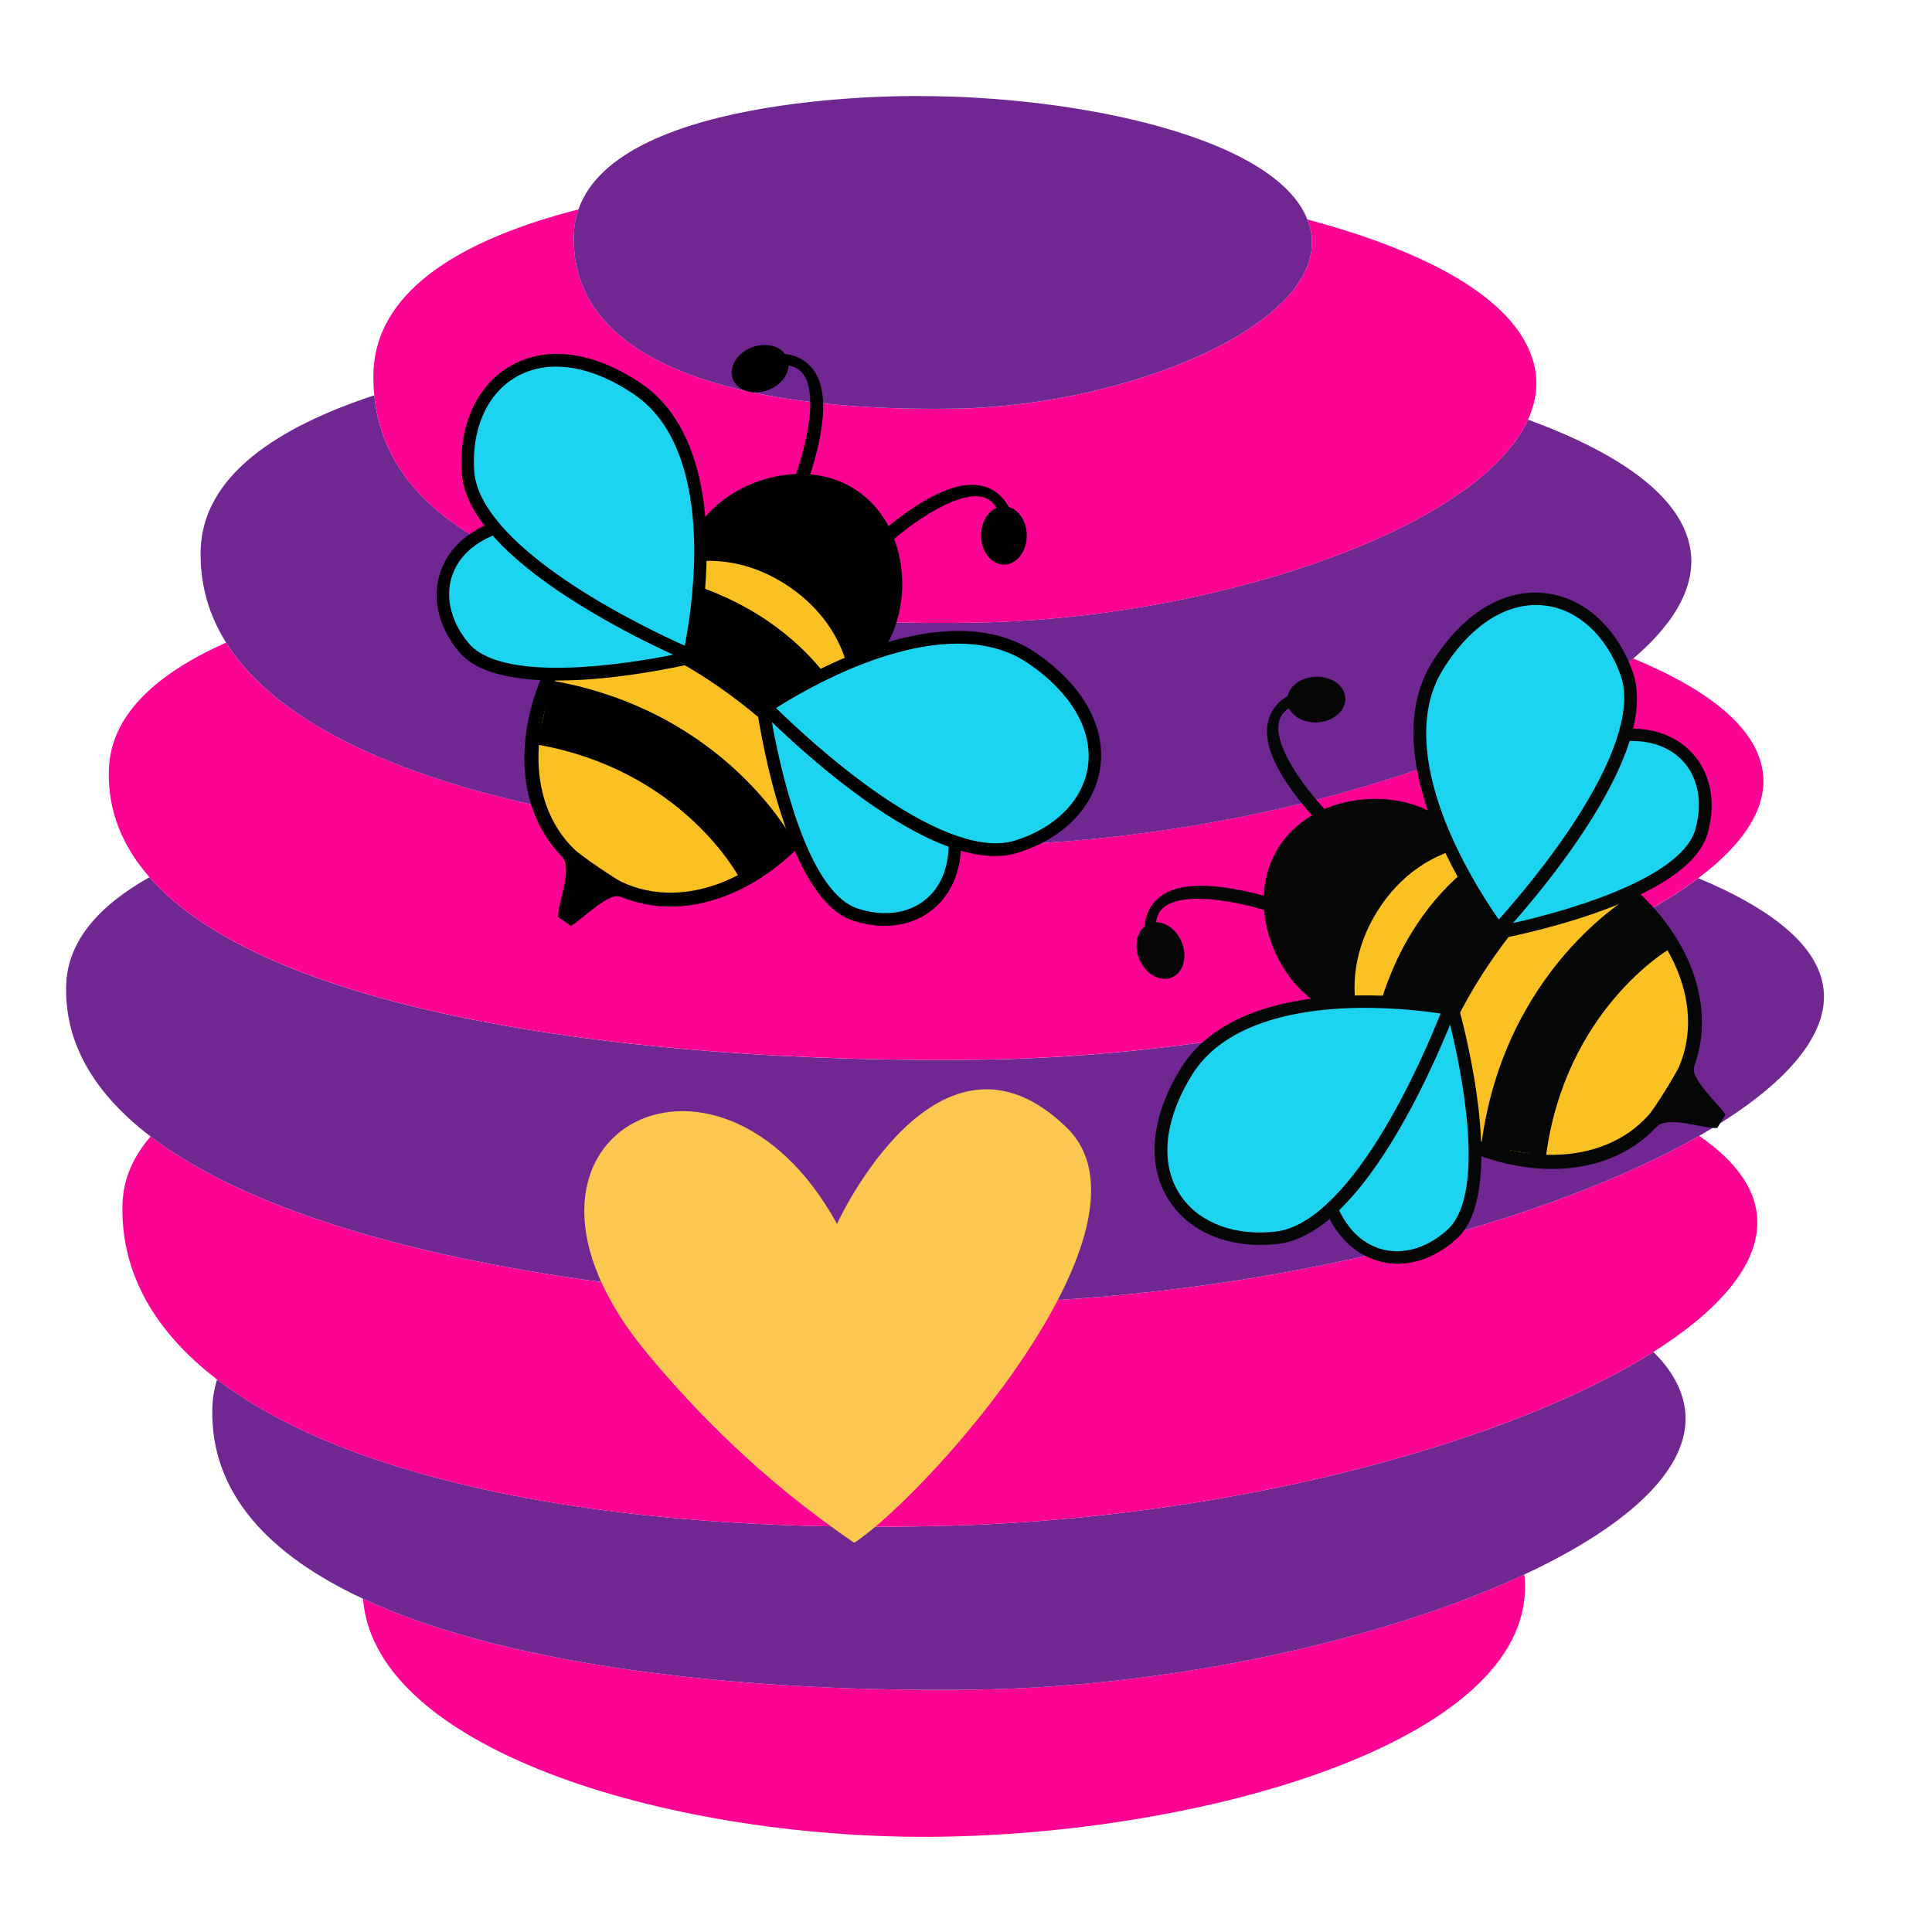
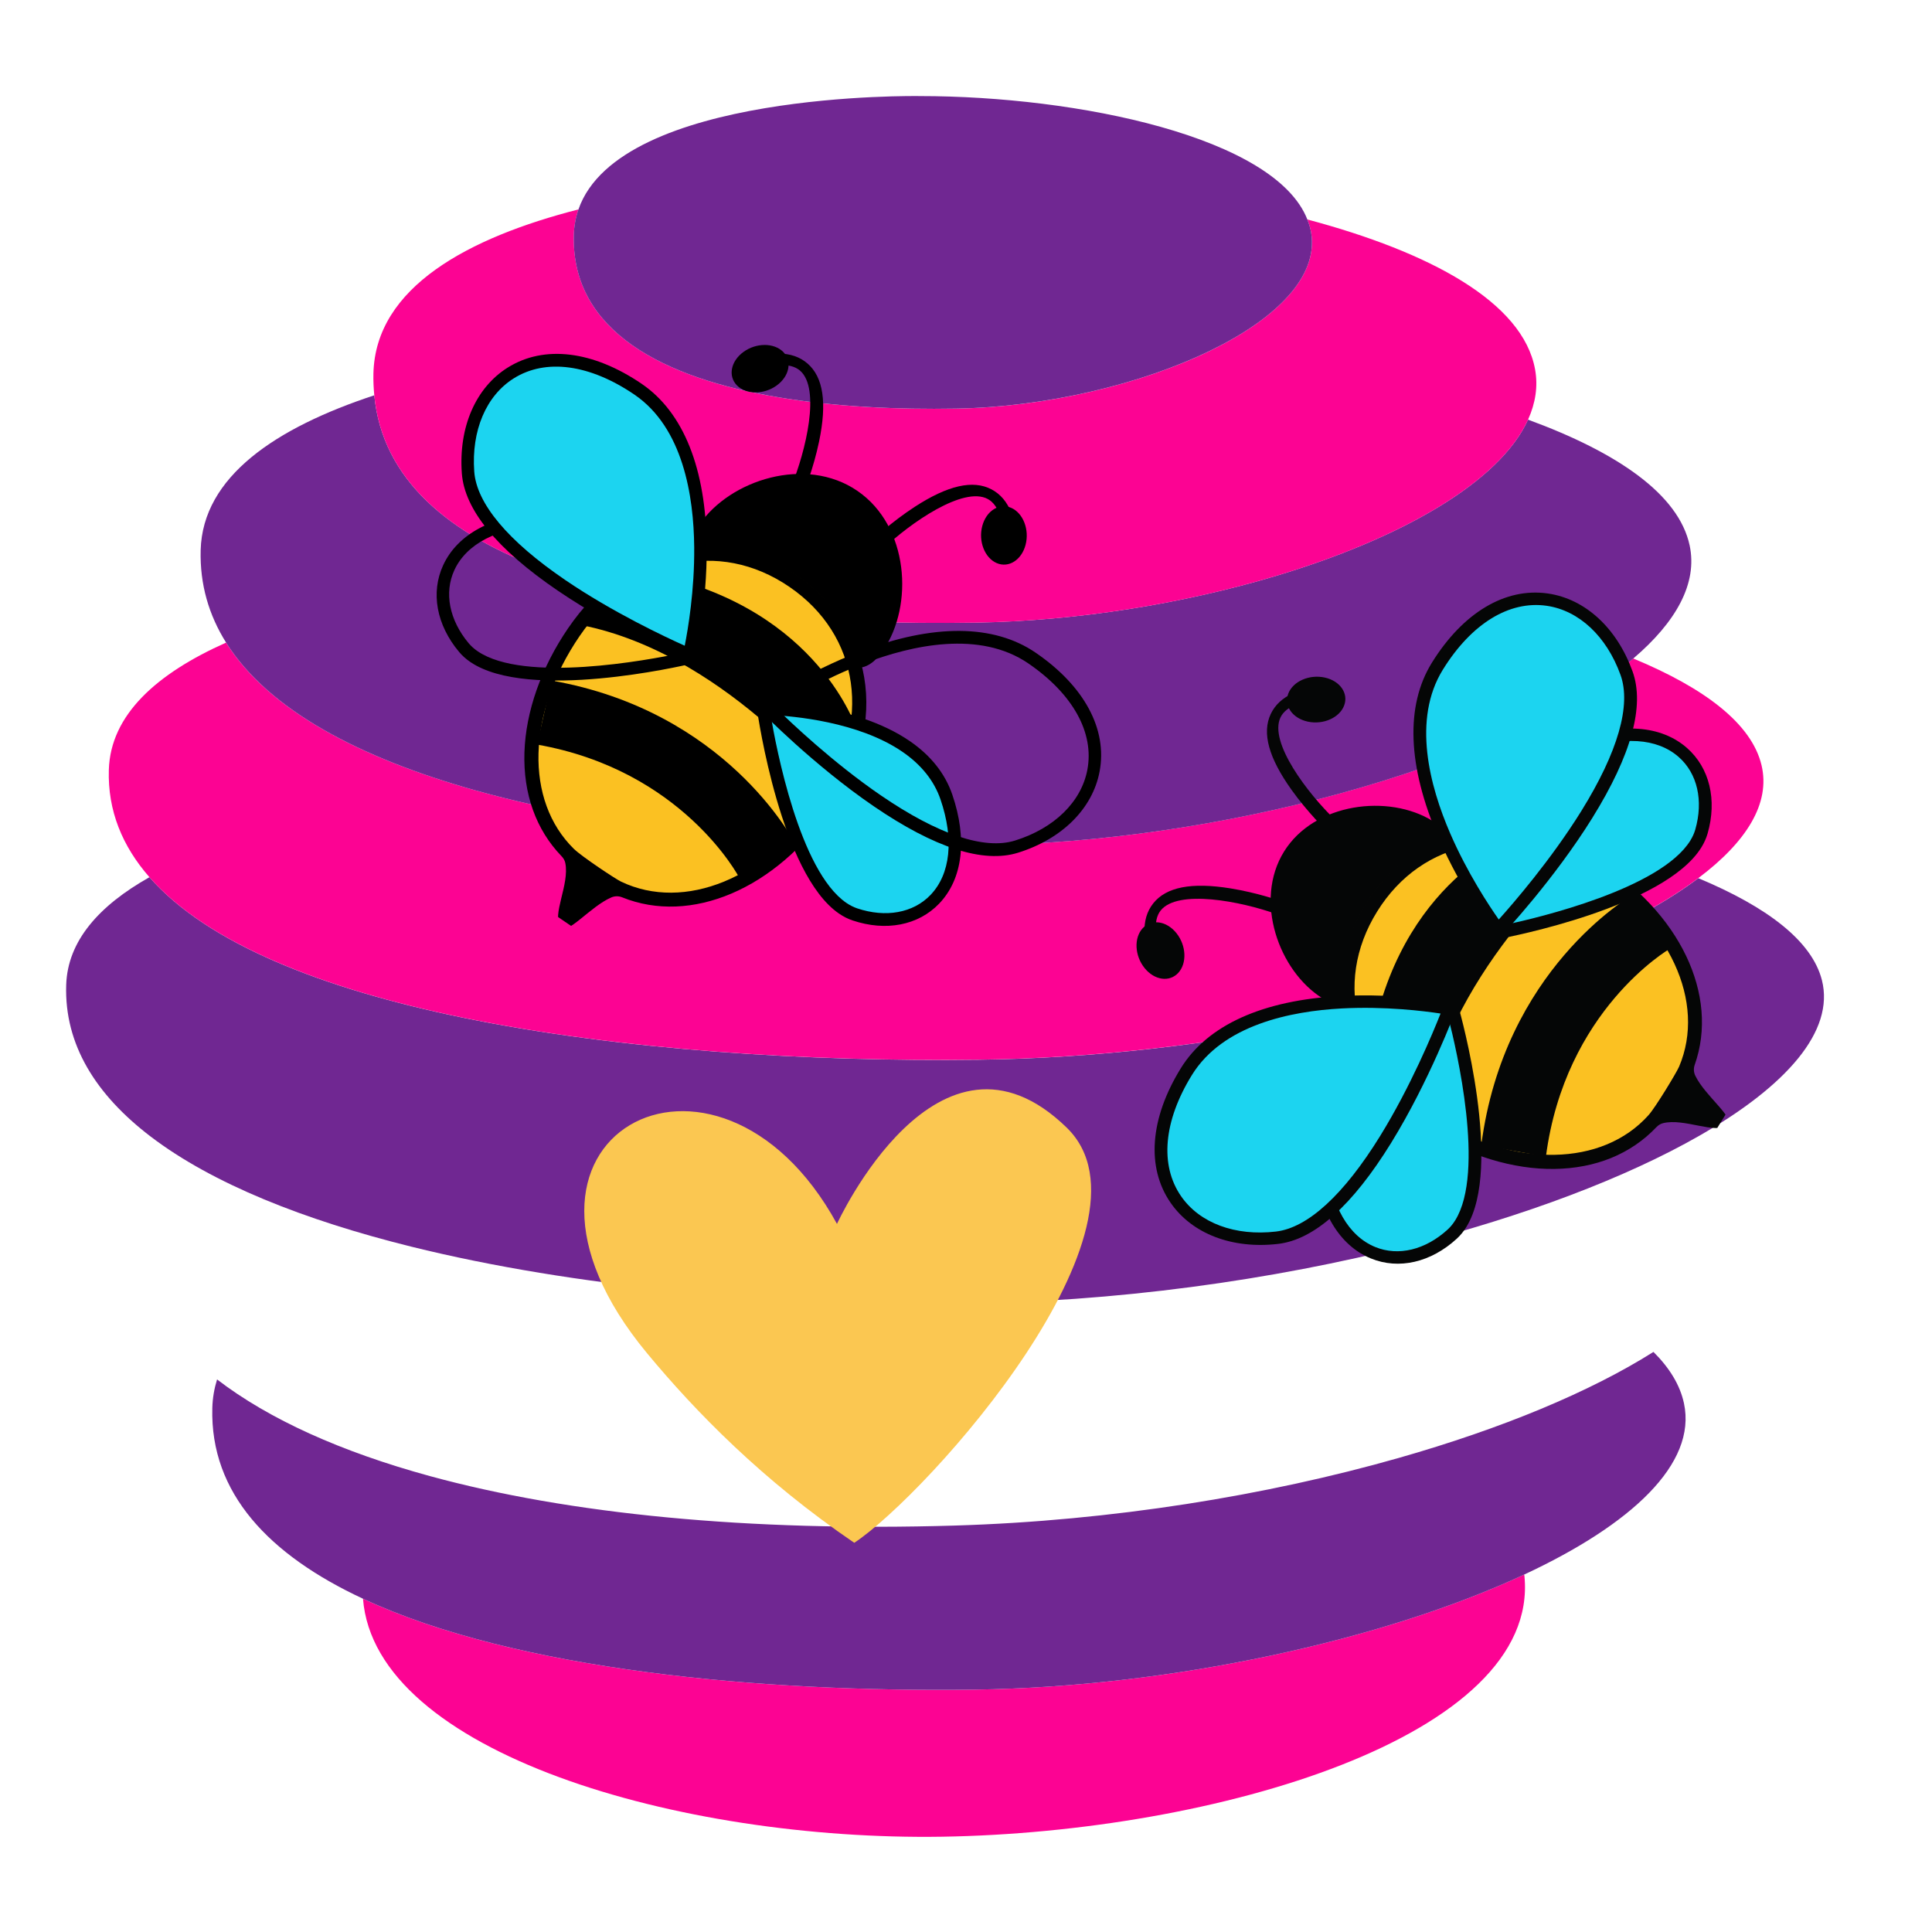
<svg xmlns="http://www.w3.org/2000/svg" width="500" zoomAndPan="magnify" viewBox="0 0 375 375" height="500" preserveAspectRatio="xMidYMid meet" version="1.0">
  <defs>
    <clipPath id="8384fbc05b">
      <path d="M 70 305 L 296 305 L 296 356.488 L 70 356.488 Z M 70 305 " clip-rule="nonzero" />
    </clipPath>
    <clipPath id="45a0c1b3f9">
      <path d="M 12.457 170 L 354.863 170 L 354.863 254 L 12.457 254 Z M 12.457 170 " clip-rule="nonzero" />
    </clipPath>
    <clipPath id="e21833be58">
      <path d="M 135 93 L 174 93 L 174 129 L 135 129 Z M 135 93 " clip-rule="nonzero" />
    </clipPath>
    <clipPath id="7721952658">
      <path d="M 112.695 39.949 L 238.07 125.508 L 172.41 221.73 L 47.031 136.172 Z M 112.695 39.949 " clip-rule="nonzero" />
    </clipPath>
    <clipPath id="49d018d217">
      <path d="M 112.695 39.949 L 238.07 125.508 L 172.41 221.73 L 47.031 136.172 Z M 112.695 39.949 " clip-rule="nonzero" />
    </clipPath>
    <clipPath id="6ff4246443">
      <path d="M 134 91 L 176 91 L 176 130 L 134 130 Z M 134 91 " clip-rule="nonzero" />
    </clipPath>
    <clipPath id="4f8202e2ca">
      <path d="M 112.695 39.949 L 238.07 125.508 L 172.41 221.73 L 47.031 136.172 Z M 112.695 39.949 " clip-rule="nonzero" />
    </clipPath>
    <clipPath id="af1ec54d1b">
      <path d="M 112.695 39.949 L 238.07 125.508 L 172.41 221.73 L 47.031 136.172 Z M 112.695 39.949 " clip-rule="nonzero" />
    </clipPath>
    <clipPath id="c47005da4a">
      <path d="M 103 106 L 168 106 L 168 174 L 103 174 Z M 103 106 " clip-rule="nonzero" />
    </clipPath>
    <clipPath id="687934f086">
      <path d="M 112.695 39.949 L 238.07 125.508 L 172.41 221.73 L 47.031 136.172 Z M 112.695 39.949 " clip-rule="nonzero" />
    </clipPath>
    <clipPath id="5eb79d6544">
      <path d="M 112.695 39.949 L 238.07 125.508 L 172.41 221.73 L 47.031 136.172 Z M 112.695 39.949 " clip-rule="nonzero" />
    </clipPath>
    <clipPath id="f68b2a249d">
      <path d="M 101 106 L 169 106 L 169 181 L 101 181 Z M 101 106 " clip-rule="nonzero" />
    </clipPath>
    <clipPath id="cc6658b591">
      <path d="M 112.695 39.949 L 238.07 125.508 L 172.41 221.73 L 47.031 136.172 Z M 112.695 39.949 " clip-rule="nonzero" />
    </clipPath>
    <clipPath id="64e0eab35b">
      <path d="M 112.695 39.949 L 238.07 125.508 L 172.41 221.73 L 47.031 136.172 Z M 112.695 39.949 " clip-rule="nonzero" />
    </clipPath>
    <clipPath id="c7f8edc5de">
      <path d="M 129.199 93.961 L 180.43 128.918 L 133.891 197.117 L 82.66 162.16 Z M 129.199 93.961 " clip-rule="nonzero" />
    </clipPath>
    <clipPath id="b43b5eb06e">
      <path d="M 104 132 L 155 132 L 155 171 L 104 171 Z M 104 132 " clip-rule="nonzero" />
    </clipPath>
    <clipPath id="7ccfef147a">
      <path d="M 112.695 39.949 L 238.07 125.508 L 172.41 221.73 L 47.031 136.172 Z M 112.695 39.949 " clip-rule="nonzero" />
    </clipPath>
    <clipPath id="a59af41c0f">
      <path d="M 112.695 39.949 L 238.07 125.508 L 172.41 221.73 L 47.031 136.172 Z M 112.695 39.949 " clip-rule="nonzero" />
    </clipPath>
    <clipPath id="f1d830f730">
      <path d="M 111 110 L 167 110 L 167 154 L 111 154 Z M 111 110 " clip-rule="nonzero" />
    </clipPath>
    <clipPath id="34aa78c24e">
      <path d="M 112.695 39.949 L 238.07 125.508 L 172.41 221.73 L 47.031 136.172 Z M 112.695 39.949 " clip-rule="nonzero" />
    </clipPath>
    <clipPath id="1ed393f527">
      <path d="M 112.695 39.949 L 238.07 125.508 L 172.41 221.73 L 47.031 136.172 Z M 112.695 39.949 " clip-rule="nonzero" />
    </clipPath>
    <clipPath id="18d57c171a">
      <path d="M 142 68 L 160 68 L 160 96 L 142 96 Z M 142 68 " clip-rule="nonzero" />
    </clipPath>
    <clipPath id="5552e807a0">
      <path d="M 112.695 39.949 L 238.07 125.508 L 172.41 221.73 L 47.031 136.172 Z M 112.695 39.949 " clip-rule="nonzero" />
    </clipPath>
    <clipPath id="18a05377f2">
      <path d="M 112.695 39.949 L 238.07 125.508 L 172.41 221.73 L 47.031 136.172 Z M 112.695 39.949 " clip-rule="nonzero" />
    </clipPath>
    <clipPath id="58a174bed4">
      <path d="M 142 66 L 154 66 L 154 77 L 142 77 Z M 142 66 " clip-rule="nonzero" />
    </clipPath>
    <clipPath id="57ab32b64e">
      <path d="M 112.695 39.949 L 238.07 125.508 L 172.41 221.73 L 47.031 136.172 Z M 112.695 39.949 " clip-rule="nonzero" />
    </clipPath>
    <clipPath id="536ca6c92e">
      <path d="M 112.695 39.949 L 238.07 125.508 L 172.41 221.73 L 47.031 136.172 Z M 112.695 39.949 " clip-rule="nonzero" />
    </clipPath>
    <clipPath id="4ad2ac5a2e">
      <path d="M 169 94 L 198 94 L 198 108 L 169 108 Z M 169 94 " clip-rule="nonzero" />
    </clipPath>
    <clipPath id="107c59fb2c">
      <path d="M 112.695 39.949 L 238.07 125.508 L 172.41 221.73 L 47.031 136.172 Z M 112.695 39.949 " clip-rule="nonzero" />
    </clipPath>
    <clipPath id="c13a7fe46a">
      <path d="M 112.695 39.949 L 238.07 125.508 L 172.41 221.73 L 47.031 136.172 Z M 112.695 39.949 " clip-rule="nonzero" />
    </clipPath>
    <clipPath id="34b4213069">
      <path d="M 190 98 L 200 98 L 200 110 L 190 110 Z M 190 98 " clip-rule="nonzero" />
    </clipPath>
    <clipPath id="208251576c">
      <path d="M 112.695 39.949 L 238.07 125.508 L 172.41 221.73 L 47.031 136.172 Z M 112.695 39.949 " clip-rule="nonzero" />
    </clipPath>
    <clipPath id="da6ab0e416">
      <path d="M 112.695 39.949 L 238.07 125.508 L 172.41 221.73 L 47.031 136.172 Z M 112.695 39.949 " clip-rule="nonzero" />
    </clipPath>
    <clipPath id="47324b3e71">
      <path d="M 148 137 L 186 137 L 186 179 L 148 179 Z M 148 137 " clip-rule="nonzero" />
    </clipPath>
    <clipPath id="06e3df93fe">
      <path d="M 112.695 39.949 L 238.07 125.508 L 172.41 221.73 L 47.031 136.172 Z M 112.695 39.949 " clip-rule="nonzero" />
    </clipPath>
    <clipPath id="1b9da81903">
      <path d="M 112.695 39.949 L 238.07 125.508 L 172.41 221.73 L 47.031 136.172 Z M 112.695 39.949 " clip-rule="nonzero" />
    </clipPath>
    <clipPath id="de3b3a1137">
      <path d="M 146 136 L 187 136 L 187 180 L 146 180 Z M 146 136 " clip-rule="nonzero" />
    </clipPath>
    <clipPath id="3c735785d4">
      <path d="M 112.695 39.949 L 238.07 125.508 L 172.41 221.73 L 47.031 136.172 Z M 112.695 39.949 " clip-rule="nonzero" />
    </clipPath>
    <clipPath id="5ebc3d159a">
      <path d="M 112.695 39.949 L 238.07 125.508 L 172.41 221.73 L 47.031 136.172 Z M 112.695 39.949 " clip-rule="nonzero" />
    </clipPath>
    <clipPath id="c5e59df5a7">
      <path d="M 148 123 L 213 123 L 213 165 L 148 165 Z M 148 123 " clip-rule="nonzero" />
    </clipPath>
    <clipPath id="42519142c4">
      <path d="M 112.695 39.949 L 238.07 125.508 L 172.41 221.73 L 47.031 136.172 Z M 112.695 39.949 " clip-rule="nonzero" />
    </clipPath>
    <clipPath id="ca30de2b60">
-       <path d="M 112.695 39.949 L 238.07 125.508 L 172.41 221.73 L 47.031 136.172 Z M 112.695 39.949 " clip-rule="nonzero" />
-     </clipPath>
+       </clipPath>
    <clipPath id="587191956c">
      <path d="M 146 122 L 214 122 L 214 167 L 146 167 Z M 146 122 " clip-rule="nonzero" />
    </clipPath>
    <clipPath id="a6e88d4833">
      <path d="M 112.695 39.949 L 238.07 125.508 L 172.41 221.73 L 47.031 136.172 Z M 112.695 39.949 " clip-rule="nonzero" />
    </clipPath>
    <clipPath id="444a9553de">
      <path d="M 112.695 39.949 L 238.07 125.508 L 172.41 221.73 L 47.031 136.172 Z M 112.695 39.949 " clip-rule="nonzero" />
    </clipPath>
    <clipPath id="7ad245a317">
      <path d="M 168.77 104.551 L 221.488 140.523 L 197.422 175.789 L 144.707 139.812 Z M 168.77 104.551 " clip-rule="nonzero" />
    </clipPath>
    <clipPath id="f1fbb25863">
      <path d="M 85 100 L 134 100 L 134 131 L 85 131 Z M 85 100 " clip-rule="nonzero" />
    </clipPath>
    <clipPath id="c28bc56055">
      <path d="M 112.695 39.949 L 238.07 125.508 L 172.41 221.73 L 47.031 136.172 Z M 112.695 39.949 " clip-rule="nonzero" />
    </clipPath>
    <clipPath id="5f8df2289c">
      <path d="M 112.695 39.949 L 238.07 125.508 L 172.41 221.73 L 47.031 136.172 Z M 112.695 39.949 " clip-rule="nonzero" />
    </clipPath>
    <clipPath id="720c6382ef">
      <path d="M 84 99 L 136 99 L 136 133 L 84 133 Z M 84 99 " clip-rule="nonzero" />
    </clipPath>
    <clipPath id="8439037719">
      <path d="M 112.695 39.949 L 238.07 125.508 L 172.41 221.73 L 47.031 136.172 Z M 112.695 39.949 " clip-rule="nonzero" />
    </clipPath>
    <clipPath id="09ae27a160">
      <path d="M 112.695 39.949 L 238.07 125.508 L 172.41 221.73 L 47.031 136.172 Z M 112.695 39.949 " clip-rule="nonzero" />
    </clipPath>
    <clipPath id="8e11bbee20">
      <path d="M 90 69 L 136 69 L 136 128 L 90 128 Z M 90 69 " clip-rule="nonzero" />
    </clipPath>
    <clipPath id="811ea27825">
      <path d="M 112.695 39.949 L 238.07 125.508 L 172.41 221.73 L 47.031 136.172 Z M 112.695 39.949 " clip-rule="nonzero" />
    </clipPath>
    <clipPath id="a8f3d31245">
      <path d="M 112.695 39.949 L 238.07 125.508 L 172.41 221.73 L 47.031 136.172 Z M 112.695 39.949 " clip-rule="nonzero" />
    </clipPath>
    <clipPath id="51ad9d4dd5">
      <path d="M 89 68 L 138 68 L 138 129 L 89 129 Z M 89 68 " clip-rule="nonzero" />
    </clipPath>
    <clipPath id="623de85607">
      <path d="M 112.695 39.949 L 238.07 125.508 L 172.41 221.73 L 47.031 136.172 Z M 112.695 39.949 " clip-rule="nonzero" />
    </clipPath>
    <clipPath id="8e80e9f32d">
      <path d="M 112.695 39.949 L 238.07 125.508 L 172.41 221.73 L 47.031 136.172 Z M 112.695 39.949 " clip-rule="nonzero" />
    </clipPath>
    <clipPath id="0bbb270ee7">
      <path d="M 246 156 L 282 156 L 282 196 L 246 196 Z M 246 156 " clip-rule="nonzero" />
    </clipPath>
    <clipPath id="c935d78364">
      <path d="M 195.215 220.715 L 275.113 91.656 L 374.156 152.977 L 294.258 282.035 Z M 195.215 220.715 " clip-rule="nonzero" />
    </clipPath>
    <clipPath id="3c56c6b348">
      <path d="M 195.215 220.715 L 275.113 91.656 L 374.156 152.977 L 294.258 282.035 Z M 195.215 220.715 " clip-rule="nonzero" />
    </clipPath>
    <clipPath id="f70074939f">
      <path d="M 245 155 L 283 155 L 283 197 L 245 197 Z M 245 155 " clip-rule="nonzero" />
    </clipPath>
    <clipPath id="cc69c3eff0">
      <path d="M 195.215 220.715 L 275.113 91.656 L 374.156 152.977 L 294.258 282.035 Z M 195.215 220.715 " clip-rule="nonzero" />
    </clipPath>
    <clipPath id="907c266ebc">
      <path d="M 195.215 220.715 L 275.113 91.656 L 374.156 152.977 L 294.258 282.035 Z M 195.215 220.715 " clip-rule="nonzero" />
    </clipPath>
    <clipPath id="bb68943694">
      <path d="M 260 161 L 328 161 L 328 225 L 260 225 Z M 260 161 " clip-rule="nonzero" />
    </clipPath>
    <clipPath id="b61a0e9aee">
      <path d="M 195.215 220.715 L 275.113 91.656 L 374.156 152.977 L 294.258 282.035 Z M 195.215 220.715 " clip-rule="nonzero" />
    </clipPath>
    <clipPath id="9a0915f18e">
      <path d="M 195.215 220.715 L 275.113 91.656 L 374.156 152.977 L 294.258 282.035 Z M 195.215 220.715 " clip-rule="nonzero" />
    </clipPath>
    <clipPath id="af0fefda33">
      <path d="M 260 160 L 336 160 L 336 227 L 260 227 Z M 260 160 " clip-rule="nonzero" />
    </clipPath>
    <clipPath id="ce2581e489">
      <path d="M 195.215 220.715 L 275.113 91.656 L 374.156 152.977 L 294.258 282.035 Z M 195.215 220.715 " clip-rule="nonzero" />
    </clipPath>
    <clipPath id="96dd28d124">
      <path d="M 195.215 220.715 L 275.113 91.656 L 374.156 152.977 L 294.258 282.035 Z M 195.215 220.715 " clip-rule="nonzero" />
    </clipPath>
    <clipPath id="d05d91a841">
      <path d="M 248.438 201.824 L 281.082 149.094 L 351.281 192.551 L 318.637 245.285 Z M 248.438 201.824 " clip-rule="nonzero" />
    </clipPath>
    <clipPath id="35b10cfb97">
      <path d="M 287 173 L 325 173 L 325 225 L 287 225 Z M 287 173 " clip-rule="nonzero" />
    </clipPath>
    <clipPath id="26109353a5">
      <path d="M 195.215 220.715 L 275.113 91.656 L 374.156 152.977 L 294.258 282.035 Z M 195.215 220.715 " clip-rule="nonzero" />
    </clipPath>
    <clipPath id="42aad75f73">
      <path d="M 195.215 220.715 L 275.113 91.656 L 374.156 152.977 L 294.258 282.035 Z M 195.215 220.715 " clip-rule="nonzero" />
    </clipPath>
    <clipPath id="9dcd9eb420">
      <path d="M 265 162 L 307 162 L 307 219 L 265 219 Z M 265 162 " clip-rule="nonzero" />
    </clipPath>
    <clipPath id="d0dff8220c">
      <path d="M 195.215 220.715 L 275.113 91.656 L 374.156 152.977 L 294.258 282.035 Z M 195.215 220.715 " clip-rule="nonzero" />
    </clipPath>
    <clipPath id="747081d222">
      <path d="M 195.215 220.715 L 275.113 91.656 L 374.156 152.977 L 294.258 282.035 Z M 195.215 220.715 " clip-rule="nonzero" />
    </clipPath>
    <clipPath id="463c4e7bb1">
      <path d="M 222 171 L 249 171 L 249 190 L 222 190 Z M 222 171 " clip-rule="nonzero" />
    </clipPath>
    <clipPath id="89afeae4e9">
      <path d="M 195.215 220.715 L 275.113 91.656 L 374.156 152.977 L 294.258 282.035 Z M 195.215 220.715 " clip-rule="nonzero" />
    </clipPath>
    <clipPath id="e3a37faa1c">
      <path d="M 195.215 220.715 L 275.113 91.656 L 374.156 152.977 L 294.258 282.035 Z M 195.215 220.715 " clip-rule="nonzero" />
    </clipPath>
    <clipPath id="057f5e3f43">
      <path d="M 220 179 L 230 179 L 230 190 L 220 190 Z M 220 179 " clip-rule="nonzero" />
    </clipPath>
    <clipPath id="01c7db0dd5">
      <path d="M 195.215 220.715 L 275.113 91.656 L 374.156 152.977 L 294.258 282.035 Z M 195.215 220.715 " clip-rule="nonzero" />
    </clipPath>
    <clipPath id="df5f635027">
      <path d="M 195.215 220.715 L 275.113 91.656 L 374.156 152.977 L 294.258 282.035 Z M 195.215 220.715 " clip-rule="nonzero" />
    </clipPath>
    <clipPath id="dabd247dce">
      <path d="M 245 132 L 260 132 L 260 162 L 245 162 Z M 245 132 " clip-rule="nonzero" />
    </clipPath>
    <clipPath id="4eb9608b59">
      <path d="M 195.215 220.715 L 275.113 91.656 L 374.156 152.977 L 294.258 282.035 Z M 195.215 220.715 " clip-rule="nonzero" />
    </clipPath>
    <clipPath id="645ca12dc1">
      <path d="M 195.215 220.715 L 275.113 91.656 L 374.156 152.977 L 294.258 282.035 Z M 195.215 220.715 " clip-rule="nonzero" />
    </clipPath>
    <clipPath id="79033b79b9">
      <path d="M 249 131 L 262 131 L 262 141 L 249 141 Z M 249 131 " clip-rule="nonzero" />
    </clipPath>
    <clipPath id="4a8abc8e06">
      <path d="M 195.215 220.715 L 275.113 91.656 L 374.156 152.977 L 294.258 282.035 Z M 195.215 220.715 " clip-rule="nonzero" />
    </clipPath>
    <clipPath id="cb11749dc0">
      <path d="M 195.215 220.715 L 275.113 91.656 L 374.156 152.977 L 294.258 282.035 Z M 195.215 220.715 " clip-rule="nonzero" />
    </clipPath>
    <clipPath id="6139beb176">
      <path d="M 291 142 L 331 142 L 331 181 L 291 181 Z M 291 142 " clip-rule="nonzero" />
    </clipPath>
    <clipPath id="e9cb815197">
      <path d="M 195.215 220.715 L 275.113 91.656 L 374.156 152.977 L 294.258 282.035 Z M 195.215 220.715 " clip-rule="nonzero" />
    </clipPath>
    <clipPath id="89e029e3d2">
      <path d="M 195.215 220.715 L 275.113 91.656 L 374.156 152.977 L 294.258 282.035 Z M 195.215 220.715 " clip-rule="nonzero" />
    </clipPath>
    <clipPath id="9515e1fcb9">
      <path d="M 289 141 L 333 141 L 333 183 L 289 183 Z M 289 141 " clip-rule="nonzero" />
    </clipPath>
    <clipPath id="442dc0670f">
      <path d="M 195.215 220.715 L 275.113 91.656 L 374.156 152.977 L 294.258 282.035 Z M 195.215 220.715 " clip-rule="nonzero" />
    </clipPath>
    <clipPath id="35065c34d3">
      <path d="M 195.215 220.715 L 275.113 91.656 L 374.156 152.977 L 294.258 282.035 Z M 195.215 220.715 " clip-rule="nonzero" />
    </clipPath>
    <clipPath id="2d5b7d43cd">
      <path d="M 275 116 L 317 116 L 317 181 L 275 181 Z M 275 116 " clip-rule="nonzero" />
    </clipPath>
    <clipPath id="a02f9b00d9">
      <path d="M 195.215 220.715 L 275.113 91.656 L 374.156 152.977 L 294.258 282.035 Z M 195.215 220.715 " clip-rule="nonzero" />
    </clipPath>
    <clipPath id="c997644152">
      <path d="M 195.215 220.715 L 275.113 91.656 L 374.156 152.977 L 294.258 282.035 Z M 195.215 220.715 " clip-rule="nonzero" />
    </clipPath>
    <clipPath id="fdb4a40a11">
      <path d="M 274 115 L 318 115 L 318 183 L 274 183 Z M 274 115 " clip-rule="nonzero" />
    </clipPath>
    <clipPath id="8986feb501">
      <path d="M 195.215 220.715 L 275.113 91.656 L 374.156 152.977 L 294.258 282.035 Z M 195.215 220.715 " clip-rule="nonzero" />
    </clipPath>
    <clipPath id="5de4a78e38">
      <path d="M 195.215 220.715 L 275.113 91.656 L 374.156 152.977 L 294.258 282.035 Z M 195.215 220.715 " clip-rule="nonzero" />
    </clipPath>
    <clipPath id="9518b32ccc">
      <path d="M 257.254 161.82 L 290.852 107.555 L 327.152 130.031 L 293.555 184.293 Z M 257.254 161.82 " clip-rule="nonzero" />
    </clipPath>
    <clipPath id="96c6943169">
      <path d="M 256 195 L 287 195 L 287 245 L 256 245 Z M 256 195 " clip-rule="nonzero" />
    </clipPath>
    <clipPath id="7bfde42479">
      <path d="M 195.215 220.715 L 275.113 91.656 L 374.156 152.977 L 294.258 282.035 Z M 195.215 220.715 " clip-rule="nonzero" />
    </clipPath>
    <clipPath id="514b3c7f21">
      <path d="M 195.215 220.715 L 275.113 91.656 L 374.156 152.977 L 294.258 282.035 Z M 195.215 220.715 " clip-rule="nonzero" />
    </clipPath>
    <clipPath id="f8265a7b15">
      <path d="M 255 194 L 288 194 L 288 246 L 255 246 Z M 255 194 " clip-rule="nonzero" />
    </clipPath>
    <clipPath id="2e1e0ffecd">
      <path d="M 195.215 220.715 L 275.113 91.656 L 374.156 152.977 L 294.258 282.035 Z M 195.215 220.715 " clip-rule="nonzero" />
    </clipPath>
    <clipPath id="d4f403b7f6">
      <path d="M 195.215 220.715 L 275.113 91.656 L 374.156 152.977 L 294.258 282.035 Z M 195.215 220.715 " clip-rule="nonzero" />
    </clipPath>
    <clipPath id="07b8bae119">
      <path d="M 225 194 L 282 194 L 282 241 L 225 241 Z M 225 194 " clip-rule="nonzero" />
    </clipPath>
    <clipPath id="75ddec79ab">
      <path d="M 195.215 220.715 L 275.113 91.656 L 374.156 152.977 L 294.258 282.035 Z M 195.215 220.715 " clip-rule="nonzero" />
    </clipPath>
    <clipPath id="751b64ab2e">
      <path d="M 195.215 220.715 L 275.113 91.656 L 374.156 152.977 L 294.258 282.035 Z M 195.215 220.715 " clip-rule="nonzero" />
    </clipPath>
    <clipPath id="d9fd0cfd16">
      <path d="M 224 193 L 283 193 L 283 242 L 224 242 Z M 224 193 " clip-rule="nonzero" />
    </clipPath>
    <clipPath id="09a8cd74b5">
      <path d="M 195.215 220.715 L 275.113 91.656 L 374.156 152.977 L 294.258 282.035 Z M 195.215 220.715 " clip-rule="nonzero" />
    </clipPath>
    <clipPath id="ea621f30e5">
      <path d="M 195.215 220.715 L 275.113 91.656 L 374.156 152.977 L 294.258 282.035 Z M 195.215 220.715 " clip-rule="nonzero" />
    </clipPath>
  </defs>
  <g clip-path="url(#8384fbc05b)">
    <path fill="#fc0393" d="M 70.457 310.312 C 72.793 340.23 131.992 357.316 182.906 356.504 C 235.797 355.652 298.93 337.066 295.895 305.93 C 295.883 305.824 295.852 305.723 295.84 305.621 C 268.488 318.371 227.328 327.43 189.23 327.949 C 147.629 328.508 100.176 324.16 70.457 310.312 Z M 70.457 310.312 " fill-opacity="1" fill-rule="nonzero" />
  </g>
  <path fill="#702792" d="M 326.855 272.375 C 326.09 268.82 324.043 265.496 320.934 262.406 C 308.645 270.168 291.465 277.301 271.438 283 C 245.941 290.258 215.848 295.188 185.375 296.109 C 145.34 297.312 110.453 293.895 83.418 286.5 C 66.238 281.801 52.238 275.504 42.133 267.746 C 41.59 269.508 41.262 271.355 41.211 273.289 C 40.766 289.871 52.309 301.859 70.461 310.312 C 100.184 324.16 147.633 328.508 189.234 327.949 C 227.336 327.43 268.5 318.363 295.848 305.621 C 316.59 295.949 329.387 284.16 326.855 272.375 Z M 326.855 272.375 " fill-opacity="1" fill-rule="nonzero" />
-   <path fill="#fc0393" d="M 340.719 234.027 C 339.551 229.066 335.719 224.551 329.812 220.473 C 315.598 228.586 296.035 236.027 273.527 241.738 C 247.039 248.461 216.496 252.793 185.848 253.02 C 150.133 253.277 111.52 249.836 79.852 241.984 C 59.043 236.828 41.246 229.766 29.227 220.598 C 25.855 224.477 23.887 228.879 23.766 233.883 C 23.457 247.074 30.004 258.449 42.121 267.746 C 52.223 275.504 66.227 281.801 83.406 286.5 C 110.441 293.895 145.328 297.312 185.363 296.109 C 215.836 295.188 245.93 290.258 271.426 283 C 291.453 277.301 308.633 270.164 320.922 262.406 C 335.254 253.359 342.938 243.473 340.719 234.027 Z M 340.719 234.027 " fill-opacity="1" fill-rule="nonzero" />
  <g clip-path="url(#45a0c1b3f9)">
    <path fill="#702792" d="M 353.637 190.266 C 351.703 182.605 342.93 176.004 329.648 170.457 C 314.59 181.797 287.531 191.859 256.496 198.312 C 235.312 202.711 212.281 205.422 189.961 205.695 C 157.109 206.098 120.516 203.852 89.812 197.523 C 62.77 191.941 40.312 183.184 29.008 170.266 C 19.277 175.746 13.117 182.598 12.848 191.191 C 12.48 202.738 18.598 212.484 29.227 220.594 C 41.246 229.762 59.051 236.82 79.852 241.98 C 111.52 249.828 150.133 253.277 185.848 253.012 C 216.496 252.785 247.039 248.453 273.527 241.734 C 296.027 236.02 315.598 228.586 329.812 220.465 C 346.789 210.77 356.121 200.109 353.637 190.266 Z M 353.637 190.266 " fill-opacity="1" fill-rule="nonzero" />
  </g>
  <path fill="#fc0393" d="M 341.91 148.516 C 339.98 140.43 330.812 133.527 317.004 127.809 C 304.863 138.129 283.973 147.504 259.609 154.137 C 238.004 160.02 213.672 163.754 190.293 164.07 C 157.691 164.512 121.172 161.52 92.168 153.375 C 69.926 147.129 52.113 137.84 43.879 124.73 C 30.445 130.723 21.445 138.723 21.125 149.43 C 20.887 157.34 23.742 164.246 29 170.254 C 40.305 183.172 62.762 191.93 89.805 197.512 C 120.504 203.84 157.105 206.086 189.953 205.68 C 212.273 205.41 235.305 202.699 256.488 198.297 C 287.523 191.855 314.578 181.785 329.641 170.441 C 338.961 163.445 343.688 155.941 341.91 148.516 Z M 341.91 148.516 " fill-opacity="1" fill-rule="nonzero" />
  <path fill="#702792" d="M 327.957 105.855 C 325.832 95.949 313.953 87.816 296.59 81.453 C 291.074 93.637 271.781 104.551 247.645 111.789 C 229.668 117.18 209.02 120.531 189.391 120.848 C 160.949 121.301 129.027 119.051 105.73 110.551 C 87.246 103.805 74.207 93.125 72.648 76.727 C 53.559 83.023 39.332 92.5 38.949 106.781 C 38.773 113.438 40.543 119.402 43.891 124.738 C 52.121 137.84 69.934 147.129 92.184 153.383 C 121.184 161.527 157.703 164.516 190.309 164.074 C 213.688 163.758 238.016 160.027 259.625 154.145 C 283.98 147.512 304.875 138.129 317.02 127.816 C 325.32 120.742 329.539 113.23 327.957 105.855 Z M 327.957 105.855 " fill-opacity="1" fill-rule="nonzero" />
  <path fill="#fc0393" d="M 297.953 71.676 C 295.574 58.637 277.586 48.953 253.754 42.598 C 254.082 43.43 254.348 44.281 254.492 45.156 C 255.918 53.699 247.684 61.828 235.016 68.02 C 221.492 74.621 202.918 79.016 185.586 79.316 C 163.074 79.715 137.148 77.18 122.668 66.965 C 115.547 61.941 111.18 55.066 111.375 45.75 C 111.414 43.926 111.734 42.23 112.289 40.641 C 91.078 46.082 72.863 55.668 72.48 72.527 C 72.449 73.969 72.516 75.363 72.648 76.73 C 74.207 93.133 87.25 103.816 105.73 110.559 C 129.027 119.059 160.949 121.312 189.391 120.855 C 209.02 120.539 229.668 117.184 247.645 111.793 C 271.781 104.555 291.074 93.641 296.59 81.461 C 298.035 78.266 298.559 74.992 297.953 71.676 Z M 297.953 71.676 " fill-opacity="1" fill-rule="nonzero" />
  <path fill="#702792" d="M 254.492 45.156 C 254.348 44.281 254.082 43.43 253.754 42.598 C 247.512 26.637 209.297 18.648 178.516 18.648 C 178.516 18.648 120.285 17.621 112.281 40.637 C 111.734 42.223 111.406 43.922 111.367 45.742 C 111.172 55.062 115.543 61.934 122.66 66.961 C 137.145 77.18 163.07 79.707 185.578 79.309 C 202.91 79.008 221.484 74.613 235.008 68.012 C 247.684 61.828 255.918 53.699 254.492 45.156 Z M 254.492 45.156 " fill-opacity="1" fill-rule="nonzero" />
  <path fill="#fbc751" d="M 162.457 237.559 C 139.141 194.918 90.801 220.707 125.617 262.691 C 134.961 273.957 147.98 287.332 165.812 299.457 C 180.207 289.941 226.559 237.918 207.078 218.902 C 182.109 194.535 162.457 237.559 162.457 237.559 Z M 162.457 237.559 " fill-opacity="1" fill-rule="nonzero" />
  <g clip-path="url(#e21833be58)">
    <g clip-path="url(#7721952658)">
      <g clip-path="url(#49d018d217)">
        <path fill="#000000" d="M 170.316 125.457 C 175.961 117.199 174.895 102.691 165.66 96.375 C 156.422 90.059 142.516 94.324 136.871 102.578 C 131.223 110.836 143.352 109.172 152.586 115.488 C 161.824 121.805 164.672 133.711 170.316 125.457 " fill-opacity="1" fill-rule="nonzero" />
      </g>
    </g>
  </g>
  <g clip-path="url(#6ff4246443)">
    <g clip-path="url(#4f8202e2ca)">
      <g clip-path="url(#af1ec54d1b)">
        <path fill="#000000" d="M 161.551 122.445 C 163.004 124.195 164.262 125.703 165.367 126.461 C 166.164 127.004 167.156 127.684 169.203 124.691 C 174.328 117.203 173.551 103.391 164.906 97.477 C 156.258 91.562 143.109 95.852 137.984 103.344 C 135.938 106.332 136.93 107.012 137.727 107.555 C 138.836 108.312 140.695 108.934 142.852 109.656 C 145.973 110.699 149.852 112 153.34 114.387 C 156.828 116.77 159.445 119.918 161.551 122.445 Z M 135.754 101.816 C 141.684 93.148 156.367 88.402 166.414 95.273 C 176.461 102.145 177.359 117.551 171.434 126.219 C 169.074 129.664 166.527 130.488 163.859 128.664 C 162.438 127.695 161.07 126.047 159.484 124.145 C 157.387 121.621 155.008 118.762 151.832 116.59 C 148.66 114.418 145.133 113.238 142.02 112.199 C 139.668 111.41 137.641 110.734 136.219 109.762 C 133.551 107.938 133.395 105.266 135.754 101.816 " fill-opacity="1" fill-rule="nonzero" />
      </g>
    </g>
  </g>
  <g clip-path="url(#c47005da4a)">
    <g clip-path="url(#687934f086)">
      <g clip-path="url(#5eb79d6544)">
        <path fill="#fbc122" d="M 154.742 111.809 C 168.219 121.027 172.312 138.492 160.953 155.098 C 150.48 170.414 134.02 177.711 120.723 171.359 C 119.605 170.828 112.223 165.742 111.219 164.766 C 100.82 154.59 101.785 136.859 112.145 121.715 C 123.504 105.109 141.262 102.59 154.742 111.809 " fill-opacity="1" fill-rule="nonzero" />
      </g>
    </g>
  </g>
  <g clip-path="url(#f68b2a249d)">
    <g clip-path="url(#cc6658b591)">
      <g clip-path="url(#64e0eab35b)">
        <g clip-path="url(#c7f8edc5de)">
          <path fill="#000000" d="M 112.504 123.457 C 102.273 138.414 101.824 155.406 111.406 164.781 C 112.934 166.273 119.438 170.594 120.547 171.125 C 132.852 177 148.699 170.5 159.082 155.316 C 169.344 140.312 166.934 123.285 153.219 113.906 C 139.508 104.527 122.766 108.457 112.504 123.457 Z M 109.723 167.5 C 109.621 167 109.352 166.555 109 166.191 C 104.031 161.039 101.543 154.09 101.793 146.043 C 102.039 138.133 105.051 129.57 110.273 121.934 C 115.898 113.707 123.277 108.453 131.617 106.738 C 139.504 105.113 147.715 106.867 154.746 111.676 C 161.773 116.484 166.387 123.504 167.734 131.438 C 169.16 139.832 166.938 148.617 161.312 156.84 C 150.531 172.605 134.062 179.555 120.754 174.168 C 120.074 173.891 119.316 173.902 118.645 174.195 C 114.551 175.961 110.082 181.652 108.816 179.953 C 107.051 177.574 110.586 171.703 109.723 167.5 " fill-opacity="1" fill-rule="nonzero" />
        </g>
      </g>
    </g>
  </g>
  <g clip-path="url(#b43b5eb06e)">
    <g clip-path="url(#7ccfef147a)">
      <g clip-path="url(#a59af41c0f)">
        <path fill="#000000" d="M 104.234 144.52 C 132.48 149.473 143.375 170.137 143.484 170.344 L 154.441 163.93 C 153.898 162.875 140.797 138.012 107.055 132.098 L 104.234 144.52 " fill-opacity="1" fill-rule="nonzero" />
      </g>
    </g>
  </g>
  <g clip-path="url(#f1d830f730)">
    <g clip-path="url(#34aa78c24e)">
      <g clip-path="url(#1ed393f527)">
        <path fill="#000000" d="M 111.484 121.086 C 139.828 125.898 161.672 153.684 161.777 153.895 L 166.301 141.43 C 165.766 140.367 157.785 116.613 123.93 110.863 L 111.484 121.086 " fill-opacity="1" fill-rule="nonzero" />
      </g>
    </g>
  </g>
  <g clip-path="url(#18d57c171a)">
    <g clip-path="url(#5552e807a0)">
      <g clip-path="url(#18a05377f2)">
        <path fill="#000000" d="M 153.594 94.414 L 155.973 95.668 C 156.051 95.477 157.891 90.953 158.988 85.676 C 160.547 78.16 159.809 73.215 156.73 70.551 C 153.777 68 149.242 67.973 142.863 70.477 L 144.359 72.57 C 149.605 70.512 153.379 70.289 155.285 71.938 C 159.332 75.434 156.395 87.578 153.594 94.414 " fill-opacity="1" fill-rule="nonzero" />
      </g>
    </g>
  </g>
  <g clip-path="url(#58a174bed4)">
    <g clip-path="url(#57ab32b64e)">
      <g clip-path="url(#536ca6c92e)">
        <path fill="#000000" d="M 144.309 68.309 C 141.832 70.109 141.27 73.023 143.055 74.82 C 144.836 76.617 148.289 76.617 150.762 74.816 C 153.238 73.016 153.801 70.102 152.02 68.305 C 150.234 66.508 146.781 66.508 144.309 68.309 " fill-opacity="1" fill-rule="nonzero" />
      </g>
    </g>
  </g>
  <g clip-path="url(#4ad2ac5a2e)">
    <g clip-path="url(#107c59fb2c)">
      <g clip-path="url(#c13a7fe46a)">
        <path fill="#000000" d="M 171.363 106.57 L 169.336 104.809 C 169.484 104.668 173.031 101.309 177.555 98.371 C 183.992 94.195 188.871 93.09 192.465 94.992 C 195.918 96.82 197.586 101.039 197.566 107.887 L 195.07 107.254 C 195.086 101.617 193.926 98.023 191.703 96.844 C 186.977 94.34 176.719 101.48 171.363 106.57 " fill-opacity="1" fill-rule="nonzero" />
      </g>
    </g>
  </g>
  <g clip-path="url(#34b4213069)">
    <g clip-path="url(#208251576c)">
      <g clip-path="url(#da6ab0e416)">
        <path fill="#000000" d="M 199.062 105.758 C 198.281 108.715 195.77 110.297 193.449 109.289 C 191.125 108.277 189.875 105.062 190.656 102.102 C 191.434 99.141 193.949 97.562 196.27 98.57 C 198.59 99.578 199.84 102.797 199.062 105.758 " fill-opacity="1" fill-rule="nonzero" />
      </g>
    </g>
  </g>
  <g clip-path="url(#47324b3e71)">
    <g clip-path="url(#06e3df93fe)">
      <g clip-path="url(#1b9da81903)">
        <path fill="#1cd4f0" d="M 148.141 137.504 C 148.141 137.504 177.773 137.434 183.695 154.699 C 189.613 171.965 178.645 181.762 165.922 177.48 C 153.199 173.199 148.141 137.504 148.141 137.504 " fill-opacity="1" fill-rule="nonzero" />
      </g>
    </g>
  </g>
  <g clip-path="url(#de3b3a1137)">
    <g clip-path="url(#3c735785d4)">
      <g clip-path="url(#5ebc3d159a)">
        <path fill="#000000" d="M 149.582 138.785 C 150.633 145.09 155.176 169.02 164.277 175.246 C 164.961 175.711 165.66 176.066 166.359 176.305 C 171.922 178.176 177.246 177.211 180.602 173.719 C 184.492 169.668 185.203 162.906 182.551 155.168 C 181.305 151.535 178.812 148.422 175.137 145.906 C 166.578 140.055 153.906 138.98 149.582 138.785 Z M 146.945 137.75 L 146.734 136.27 L 148.207 136.266 C 148.914 136.262 165.57 136.309 176.559 143.824 C 180.645 146.621 183.43 150.121 184.84 154.23 C 187.809 162.902 186.879 170.617 182.277 175.402 C 178.227 179.617 171.949 180.832 165.484 178.656 C 164.594 178.359 163.707 177.91 162.855 177.328 C 162.855 177.324 162.855 177.328 162.855 177.328 C 151.574 169.613 147.129 139.047 146.945 137.75 " fill-opacity="1" fill-rule="nonzero" />
      </g>
    </g>
  </g>
  <g clip-path="url(#c5e59df5a7)">
    <g clip-path="url(#42519142c4)">
      <g clip-path="url(#ca30de2b60)">
        <path fill="#1cd4f0" d="M 148.699 137.273 C 148.699 137.273 181.242 114.691 200.297 127.719 C 219.348 140.742 214.402 159.012 197.297 164.332 C 180.195 169.652 148.699 137.273 148.699 137.273 " fill-opacity="1" fill-rule="nonzero" />
      </g>
    </g>
  </g>
  <g clip-path="url(#587191956c)">
    <g clip-path="url(#a6e88d4833)">
      <g clip-path="url(#444a9553de)">
        <g clip-path="url(#7ad245a317)">
          <path fill="#000000" d="M 167.766 128.75 C 159.906 131.746 153.328 135.711 150.637 137.43 C 153.48 140.227 161.707 148.043 170.992 154.395 C 170.992 154.395 170.996 154.398 170.996 154.398 C 182.07 161.973 191.066 165 197.008 163.152 C 204.625 160.781 209.875 155.648 211.055 149.418 C 212.422 142.211 208.242 134.684 199.582 128.758 C 190.16 122.32 177.078 125.199 167.766 128.75 Z M 147.816 138.172 L 146.805 137.133 L 148.059 136.262 C 148.398 136.027 156.445 130.48 166.984 126.453 C 181.129 121.055 192.895 121.129 201.016 126.684 C 210.461 133.145 214.984 141.551 213.43 149.754 C 212.066 156.961 206.141 162.855 197.586 165.516 C 190.836 167.617 181.41 164.574 169.57 156.477 C 157.91 148.504 147.914 138.273 147.816 138.172 " fill-opacity="1" fill-rule="nonzero" />
        </g>
      </g>
    </g>
  </g>
  <g clip-path="url(#f1fbb25863)">
    <g clip-path="url(#c28bc56055)">
      <g clip-path="url(#5f8df2289c)">
-         <path fill="#1cd4f0" d="M 133.75 127.68 C 133.75 127.68 123.012 100.062 104.777 100.844 C 86.539 101.629 81.418 115.414 90.043 125.699 C 98.668 135.984 133.75 127.68 133.75 127.68 " fill-opacity="1" fill-rule="nonzero" />
-       </g>
+         </g>
    </g>
  </g>
  <g clip-path="url(#720c6382ef)">
    <g clip-path="url(#8439037719)">
      <g clip-path="url(#09ae27a160)">
        <path fill="#000000" d="M 116.086 105.609 C 112.402 103.105 108.59 101.918 104.758 102.082 C 96.582 102.434 90.543 105.559 88.191 110.66 C 86.164 115.055 87.207 120.363 90.98 124.863 C 91.453 125.426 92.039 125.949 92.723 126.414 C 101.84 132.621 125.777 128.125 132.031 126.809 C 130.273 122.852 124.652 111.445 116.086 105.609 Z M 91.305 128.5 C 91.301 128.5 91.305 128.5 91.301 128.5 C 90.449 127.918 89.707 127.258 89.105 126.535 C 84.723 121.309 83.566 115.02 86.016 109.711 C 88.793 103.684 95.641 100.004 104.793 99.605 C 109.137 99.422 113.41 100.738 117.504 103.527 C 128.508 111.016 134.621 126.512 134.879 127.168 L 135.41 128.543 L 133.957 128.887 C 132.684 129.188 102.598 136.188 91.305 128.5 " fill-opacity="1" fill-rule="nonzero" />
      </g>
    </g>
  </g>
  <g clip-path="url(#8e11bbee20)">
    <g clip-path="url(#811ea27825)">
      <g clip-path="url(#a8f3d31245)">
        <path fill="#1cd4f0" d="M 133.762 127.078 C 133.762 127.078 142.922 88.543 123.848 75.551 C 104.773 62.555 89.566 73.824 90.848 91.688 C 92.129 109.555 133.762 127.078 133.762 127.078 " fill-opacity="1" fill-rule="nonzero" />
      </g>
    </g>
  </g>
  <g clip-path="url(#51ad9d4dd5)">
    <g clip-path="url(#623de85607)">
      <g clip-path="url(#8e80e9f32d)">
        <path fill="#000000" d="M 123.141 76.594 C 114.465 70.688 105.934 69.539 99.719 73.441 C 94.348 76.812 91.48 83.574 92.051 91.527 C 92.5 97.734 98.598 105.008 109.688 112.559 C 109.688 112.559 109.688 112.559 109.688 112.562 C 118.992 118.895 129.27 123.703 132.906 125.332 C 133.527 122.199 134.82 114.629 134.746 106.219 C 134.656 96.25 132.57 83.02 123.141 76.594 Z M 108.27 114.645 C 108.27 114.645 108.27 114.645 108.266 114.645 C 96.414 106.57 90.145 98.902 89.641 91.852 C 89 82.914 92.324 75.25 98.539 71.352 C 105.609 66.914 115.09 68.062 124.551 74.5 C 132.68 80.043 137.043 90.969 137.168 106.105 C 137.262 117.391 135.031 126.906 134.938 127.305 L 134.582 128.789 L 133.246 128.227 C 133.113 128.172 119.945 122.594 108.27 114.645 " fill-opacity="1" fill-rule="nonzero" />
      </g>
    </g>
  </g>
  <g clip-path="url(#0bbb270ee7)">
    <g clip-path="url(#c935d78364)">
      <g clip-path="url(#3c56c6b348)">
        <path fill="#050606" d="M 278.074 159.348 C 269.574 154.074 255.129 155.785 249.227 165.293 C 243.328 174.801 248.207 188.504 256.707 193.777 C 265.203 199.051 263.004 187.012 268.902 177.504 C 274.801 167.992 286.57 164.621 278.074 159.348 " fill-opacity="1" fill-rule="nonzero" />
      </g>
    </g>
  </g>
  <g clip-path="url(#f70074939f)">
    <g clip-path="url(#cc69c3eff0)">
      <g clip-path="url(#907c266ebc)">
-         <path fill="#050606" d="M 275.457 168.238 C 277.137 166.707 278.59 165.387 279.297 164.246 C 279.805 163.426 280.438 162.406 277.359 160.496 C 269.648 155.707 255.887 157.098 250.363 165.996 C 244.84 174.898 249.707 187.844 257.418 192.633 C 260.496 194.543 261.129 193.52 261.641 192.699 C 262.348 191.559 262.887 189.672 263.512 187.488 C 264.414 184.324 265.539 180.391 267.77 176.797 C 269.996 173.207 273.023 170.453 275.457 168.238 Z M 255.992 194.926 C 247.07 189.391 241.676 174.93 248.094 164.59 C 254.512 154.246 269.859 152.66 278.785 158.199 C 282.332 160.402 283.27 162.91 281.566 165.652 C 280.66 167.117 279.074 168.559 277.242 170.227 C 274.816 172.438 272.066 174.941 270.039 178.207 C 268.012 181.473 266.988 185.051 266.086 188.207 C 265.406 190.59 264.816 192.645 263.91 194.109 C 262.207 196.855 259.543 197.129 255.992 194.926 " fill-opacity="1" fill-rule="nonzero" />
-       </g>
+         </g>
    </g>
  </g>
  <g clip-path="url(#bb68943694)">
    <g clip-path="url(#b61a0e9aee)">
      <g clip-path="url(#9a0915f18e)">
        <path fill="#fbc122" d="M 265.133 175.516 C 273.742 161.641 291.008 156.773 308.102 167.383 C 323.867 177.168 331.891 193.285 326.137 206.852 C 325.652 207.992 320.902 215.594 319.969 216.637 C 310.27 227.48 292.512 227.305 276.922 217.629 C 259.828 207.02 256.52 189.391 265.133 175.516 " fill-opacity="1" fill-rule="nonzero" />
      </g>
    </g>
  </g>
  <g clip-path="url(#af0fefda33)">
    <g clip-path="url(#ce2581e489)">
      <g clip-path="url(#96dd28d124)">
        <g clip-path="url(#d05d91a841)">
          <path fill="#050606" d="M 278.648 217.191 C 294.043 226.746 311.039 226.441 319.977 216.449 C 321.402 214.859 325.426 208.172 325.91 207.039 C 331.234 194.484 324.035 178.941 308.402 169.242 C 292.957 159.66 276.055 162.824 267.293 176.941 C 258.535 191.055 263.203 207.609 278.648 217.191 Z M 322.77 218.012 C 322.277 218.137 321.844 218.422 321.492 218.793 C 316.566 223.984 309.738 226.781 301.688 226.891 C 293.773 226.996 285.086 224.367 277.223 219.488 C 268.754 214.234 263.176 207.094 261.094 198.84 C 259.121 191.035 260.508 182.754 264.996 175.516 C 269.488 168.281 276.297 163.359 284.164 161.66 C 292.484 159.863 301.359 161.691 309.828 166.949 C 326.055 177.016 333.73 193.16 328.938 206.695 C 328.695 207.387 328.738 208.145 329.059 208.801 C 331.008 212.812 336.895 217.023 335.25 218.363 C 332.953 220.23 326.93 216.965 322.77 218.012 " fill-opacity="1" fill-rule="nonzero" />
        </g>
      </g>
    </g>
  </g>
  <g clip-path="url(#35b10cfb97)">
    <g clip-path="url(#26109353a5)">
      <g clip-path="url(#42aad75f73)">
        <path fill="#050606" d="M 300.059 224.52 C 303.75 196.078 323.906 184.273 324.109 184.156 L 317.215 173.496 C 316.184 174.086 291.926 188.281 287.52 222.25 L 300.059 224.52 " fill-opacity="1" fill-rule="nonzero" />
      </g>
    </g>
  </g>
  <g clip-path="url(#9dcd9eb420)">
    <g clip-path="url(#d0dff8220c)">
      <g clip-path="url(#747081d222)">
        <path fill="#050606" d="M 276.324 218.316 C 279.871 189.785 306.66 166.73 306.863 166.617 L 294.207 162.648 C 293.172 163.23 269.797 172.262 265.555 206.336 L 276.324 218.316 " fill-opacity="1" fill-rule="nonzero" />
      </g>
    </g>
  </g>
  <g clip-path="url(#463c4e7bb1)">
    <g clip-path="url(#89afeae4e9)">
      <g clip-path="url(#e3a37faa1c)">
        <path fill="#050606" d="M 247.805 177.434 L 248.949 175.004 C 248.758 174.934 244.156 173.293 238.836 172.434 C 231.258 171.211 226.348 172.168 223.828 175.359 C 221.406 178.426 221.586 182.957 224.367 189.215 L 226.395 187.629 C 224.105 182.48 223.715 178.723 225.273 176.742 C 228.59 172.547 240.852 174.938 247.805 177.434 " fill-opacity="1" fill-rule="nonzero" />
      </g>
    </g>
  </g>
  <g clip-path="url(#057f5e3f43)">
    <g clip-path="url(#01c7db0dd5)">
      <g clip-path="url(#df5f635027)">
        <path fill="#050606" d="M 222.141 187.871 C 224.047 190.266 226.984 190.695 228.699 188.836 C 230.418 186.973 230.262 183.527 228.355 181.133 C 226.445 178.738 223.508 178.309 221.793 180.168 C 220.074 182.031 220.23 185.48 222.141 187.871 " fill-opacity="1" fill-rule="nonzero" />
      </g>
    </g>
  </g>
  <g clip-path="url(#dabd247dce)">
    <g clip-path="url(#4eb9608b59)">
      <g clip-path="url(#645ca12dc1)">
        <path fill="#050606" d="M 259.156 159.141 L 257.488 161.246 C 257.34 161.102 253.828 157.707 250.695 153.32 C 246.234 147.074 244.914 142.25 246.656 138.574 C 248.328 135.047 252.465 133.191 259.309 132.906 L 258.785 135.426 C 253.156 135.66 249.617 136.98 248.539 139.254 C 246.246 144.09 253.836 154.016 259.156 159.141 " fill-opacity="1" fill-rule="nonzero" />
      </g>
    </g>
  </g>
  <g clip-path="url(#79033b79b9)">
    <g clip-path="url(#4a8abc8e06)">
      <g clip-path="url(#cb11749dc0)">
        <path fill="#050606" d="M 257.117 131.508 C 260.105 132.152 261.797 134.594 260.891 136.957 C 259.988 139.32 256.828 140.715 253.836 140.066 C 250.844 139.418 249.156 136.98 250.059 134.617 C 250.965 132.25 254.125 130.859 257.117 131.508 " fill-opacity="1" fill-rule="nonzero" />
      </g>
    </g>
  </g>
  <g clip-path="url(#6139beb176)">
    <g clip-path="url(#e9cb815197)">
      <g clip-path="url(#89e029e3d2)">
        <path fill="#1cd4f0" d="M 291.094 180.965 C 291.094 180.965 289.707 151.363 306.691 144.684 C 323.68 138.004 333.953 148.523 330.242 161.422 C 326.531 174.324 291.094 180.965 291.094 180.965 " fill-opacity="1" fill-rule="nonzero" />
      </g>
    </g>
  </g>
  <g clip-path="url(#9515e1fcb9)">
    <g clip-path="url(#442dc0670f)">
      <g clip-path="url(#35065c34d3)">
        <path fill="#050606" d="M 292.309 179.469 C 298.562 178.137 322.266 172.535 328.082 163.164 C 328.52 162.461 328.84 161.746 329.047 161.039 C 330.668 155.398 329.465 150.125 325.832 146.93 C 321.613 143.219 314.824 142.812 307.211 145.805 C 303.641 147.211 300.637 149.84 298.289 153.625 C 292.824 162.43 292.312 175.141 292.309 179.469 Z M 291.391 182.148 L 289.922 182.426 L 289.855 180.953 C 289.82 180.25 289.129 163.605 296.148 152.297 C 298.758 148.09 302.129 145.152 306.172 143.559 C 314.703 140.207 322.453 140.797 327.438 145.176 C 331.828 149.035 333.324 155.254 331.438 161.809 C 331.176 162.715 330.77 163.617 330.223 164.496 C 323.02 176.105 292.68 181.91 291.391 182.148 " fill-opacity="1" fill-rule="nonzero" />
      </g>
    </g>
  </g>
  <g clip-path="url(#2d5b7d43cd)">
    <g clip-path="url(#a02f9b00d9)">
      <g clip-path="url(#c997644152)">
        <path fill="#1cd4f0" d="M 290.84 180.418 C 290.84 180.418 266.836 148.91 279 129.297 C 291.164 109.684 309.637 113.816 315.711 130.664 C 321.789 147.516 290.84 180.418 290.84 180.418 " fill-opacity="1" fill-rule="nonzero" />
      </g>
    </g>
  </g>
  <g clip-path="url(#fdb4a40a11)">
    <g clip-path="url(#8986feb501)">
      <g clip-path="url(#5de4a78e38)">
        <g clip-path="url(#9518b32ccc)">
          <path fill="#050606" d="M 281.477 161.75 C 284.82 169.469 289.074 175.863 290.91 178.477 C 293.578 175.508 301.02 166.945 306.953 157.387 C 306.953 157.383 306.953 157.383 306.953 157.383 C 314.031 145.98 316.652 136.859 314.543 131.008 C 311.84 123.504 306.477 118.484 300.199 117.582 C 292.938 116.539 285.602 121.047 280.07 129.961 C 274.055 139.66 277.516 152.602 281.477 161.75 Z M 291.773 181.258 L 290.781 182.316 L 289.855 181.102 C 289.609 180.777 283.711 172.98 279.219 162.629 C 273.195 148.742 272.746 136.984 277.934 128.621 C 283.969 118.902 292.168 114.008 300.43 115.195 C 307.691 116.238 313.84 121.895 316.879 130.324 C 319.277 136.973 316.66 146.527 309.098 158.711 C 309.098 158.715 309.098 158.711 309.098 158.715 C 301.648 170.715 291.875 181.156 291.773 181.258 " fill-opacity="1" fill-rule="nonzero" />
        </g>
      </g>
    </g>
  </g>
  <g clip-path="url(#96c6943169)">
    <g clip-path="url(#7bfde42479)">
      <g clip-path="url(#514b3c7f21)">
        <path fill="#1cd4f0" d="M 281.922 195.781 C 281.922 195.781 254.809 207.734 256.398 225.918 C 257.992 244.102 271.992 248.605 281.883 239.531 C 291.777 230.457 281.922 195.781 281.922 195.781 " fill-opacity="1" fill-rule="nonzero" />
      </g>
    </g>
  </g>
  <g clip-path="url(#f8265a7b15)">
    <g clip-path="url(#2e1e0ffecd)">
      <g clip-path="url(#d4f403b7f6)">
        <path fill="#050606" d="M 260.66 214.41 C 258.316 218.199 257.301 222.059 257.637 225.883 C 258.352 234.031 261.742 239.926 266.941 242.047 C 271.422 243.879 276.68 242.602 281.008 238.633 C 281.551 238.137 282.047 237.527 282.48 236.824 C 288.277 227.438 282.719 203.723 281.125 197.535 C 277.254 199.469 266.105 205.59 260.66 214.41 Z M 284.625 238.148 C 284.082 239.027 283.457 239.797 282.762 240.43 C 277.734 245.043 271.504 246.477 266.094 244.266 C 259.945 241.758 255.965 235.082 255.164 225.953 C 254.785 221.625 255.91 217.297 258.512 213.086 C 265.508 201.758 280.715 194.961 281.359 194.676 L 282.707 194.082 L 283.117 195.516 C 283.477 196.777 291.805 226.52 284.625 238.148 " fill-opacity="1" fill-rule="nonzero" />
      </g>
    </g>
  </g>
  <g clip-path="url(#07b8bae119)">
    <g clip-path="url(#75ddec79ab)">
      <g clip-path="url(#751b64ab2e)">
        <path fill="#1cd4f0" d="M 281.32 195.797 C 281.32 195.797 242.414 188.355 230.281 207.988 C 218.148 227.621 230.082 242.316 247.875 240.242 C 265.664 238.164 281.32 195.797 281.32 195.797 " fill-opacity="1" fill-rule="nonzero" />
      </g>
    </g>
  </g>
  <g clip-path="url(#d9fd0cfd16)">
    <g clip-path="url(#09a8cd74b5)">
      <g clip-path="url(#ea621f30e5)">
        <path fill="#050606" d="M 231.355 208.652 C 225.84 217.578 225.074 226.152 229.25 232.188 C 232.855 237.402 239.738 239.965 247.66 239.043 C 253.84 238.32 260.832 231.906 267.887 220.492 C 267.887 220.492 267.887 220.488 267.887 220.488 C 273.801 210.914 278.148 200.434 279.613 196.727 C 276.457 196.246 268.832 195.289 260.438 195.738 C 250.48 196.27 237.355 198.941 231.355 208.652 Z M 270.031 221.812 C 270.031 221.816 270.031 221.816 270.031 221.816 C 262.492 234.02 255.113 240.621 248.09 241.438 C 239.188 242.477 231.387 239.492 227.215 233.461 C 222.465 226.594 223.191 217.07 229.203 207.336 C 234.375 198.965 245.098 194.125 260.215 193.324 C 271.484 192.73 281.09 194.535 281.492 194.609 L 282.992 194.898 L 282.492 196.258 C 282.441 196.391 277.453 209.797 270.031 221.812 " fill-opacity="1" fill-rule="nonzero" />
      </g>
    </g>
  </g>
</svg>